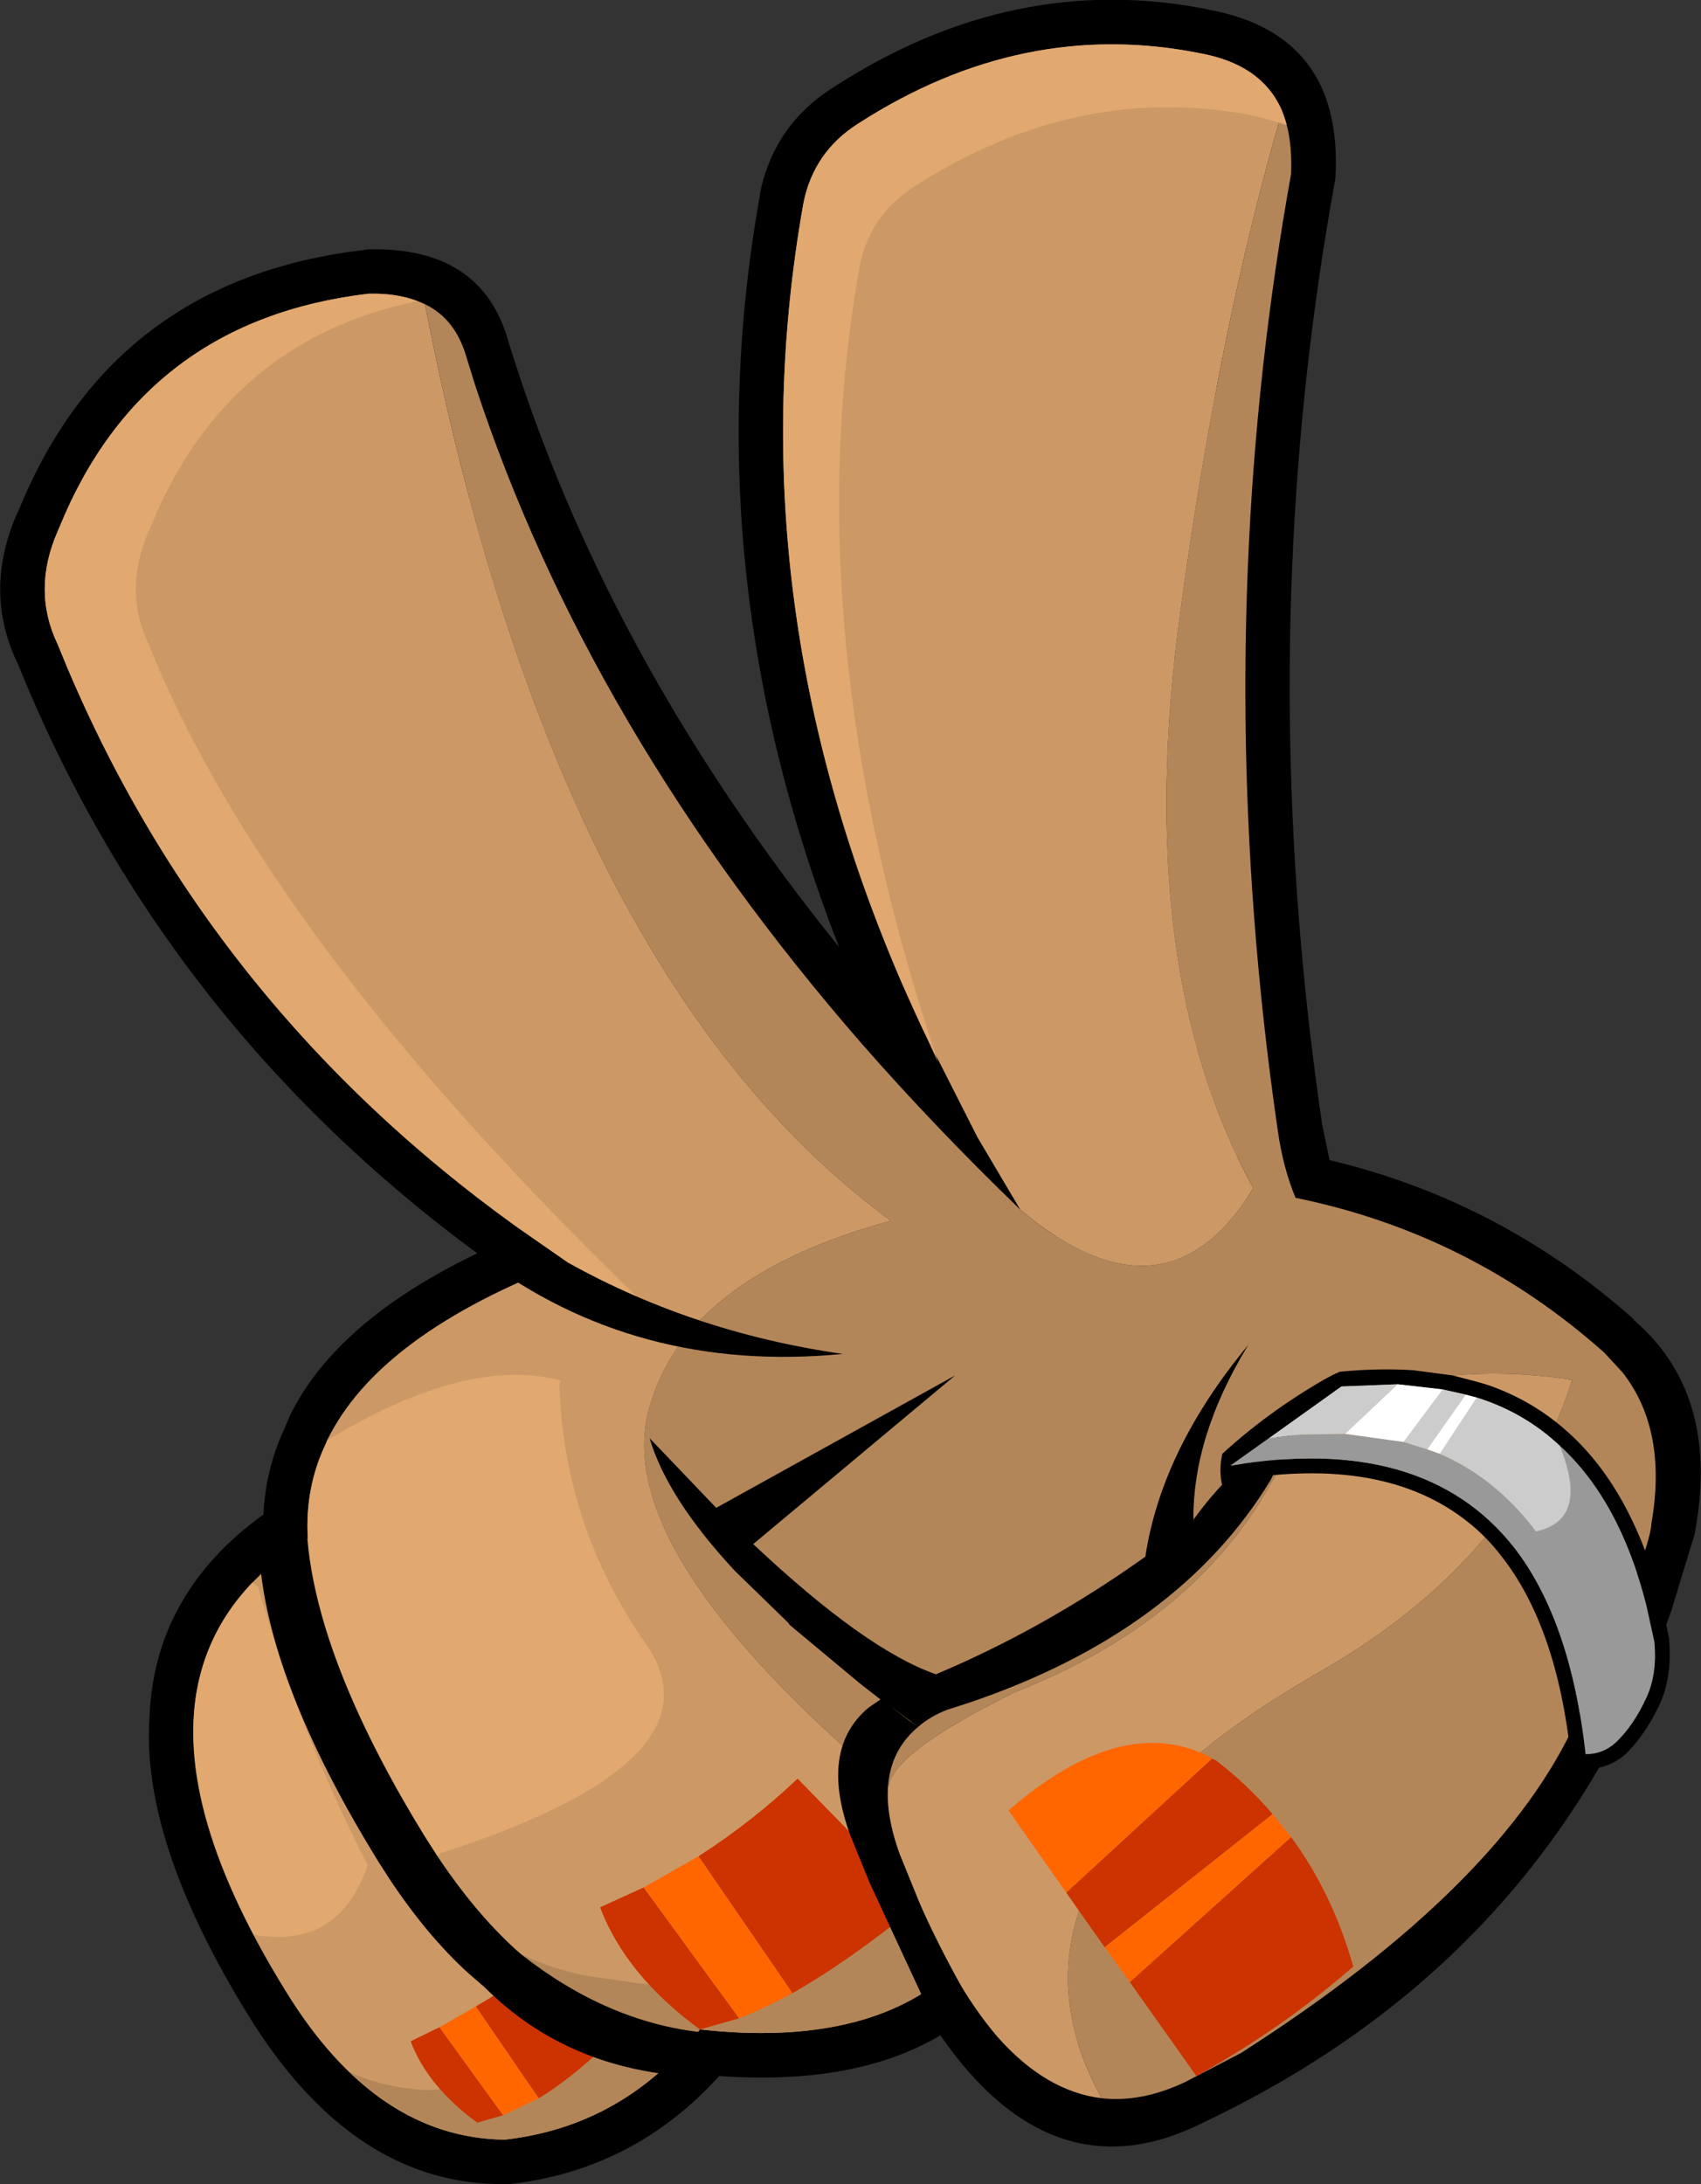
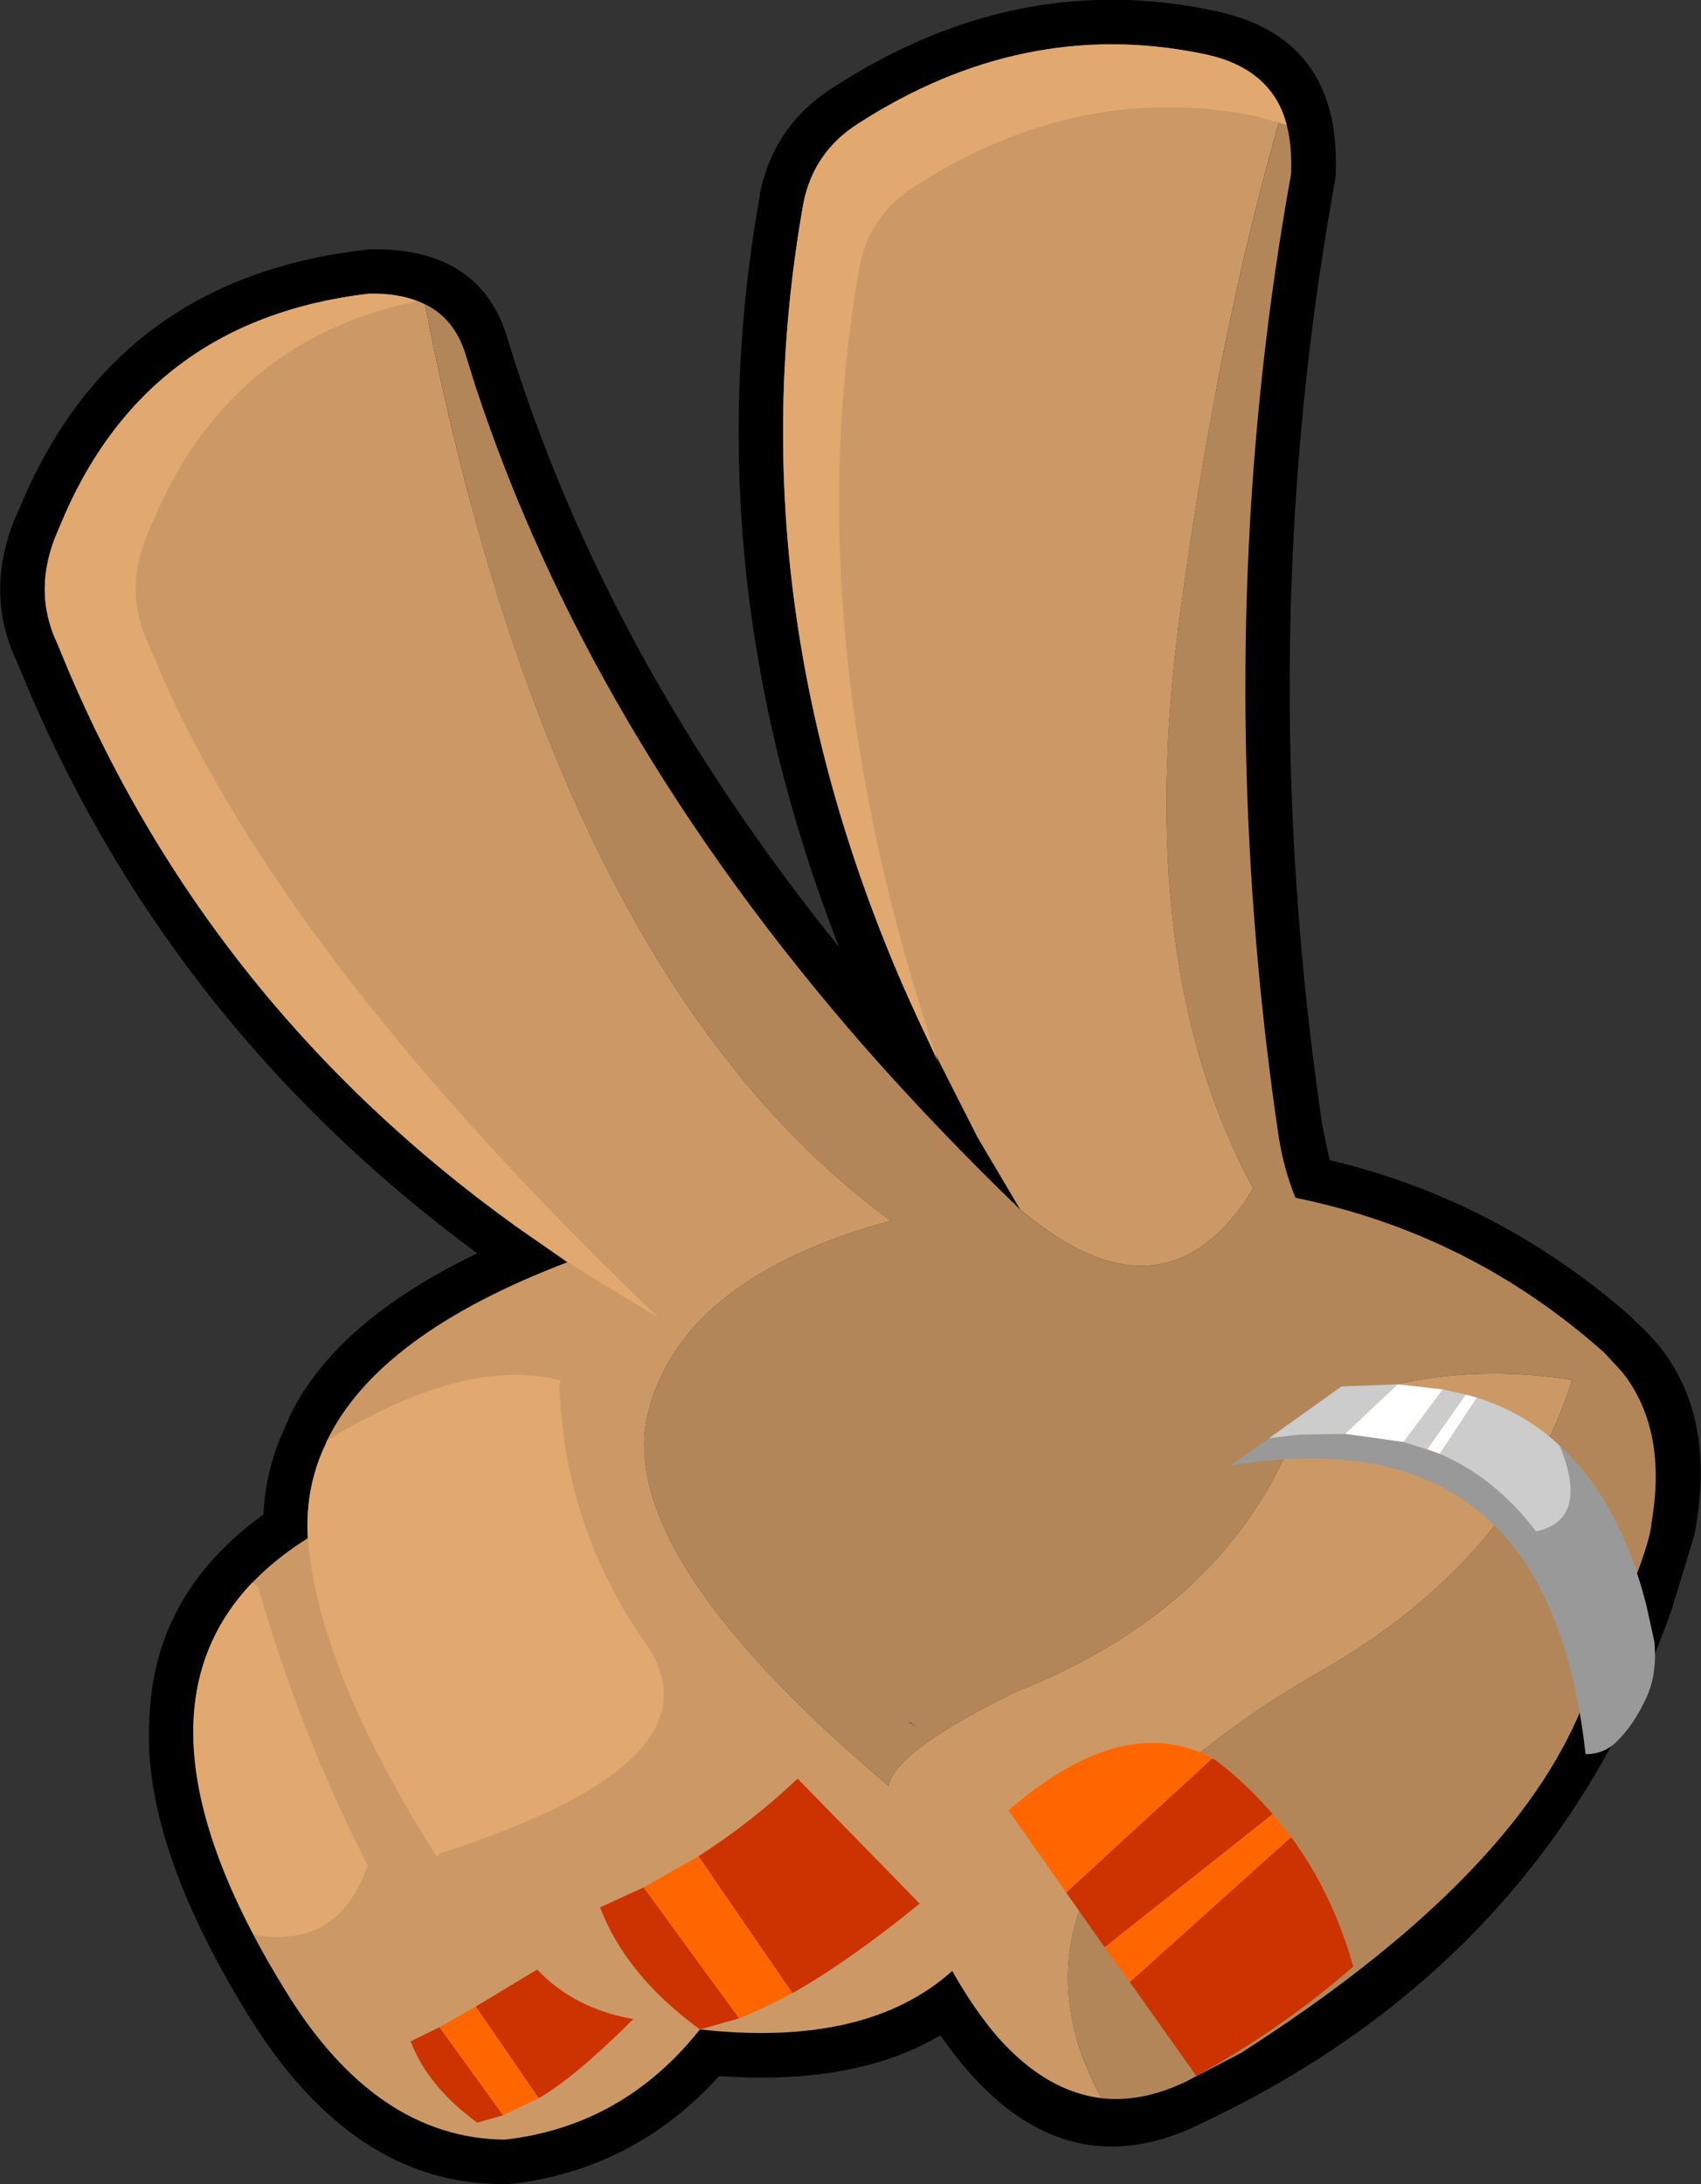
<svg xmlns="http://www.w3.org/2000/svg" height="147.6px" width="114.95px">
  <rect width="100%" height="100%" fill="#333333" stroke="none" />
  <g transform="matrix(1.0, 0.0, 0.0, 1.0, 55.2, 73.75)">
    <path d="M1.2 -67.9 Q13.35 -75.75 26.5 -73.1 L26.45 -73.1 Q35.55 -71.45 35.05 -61.8 L35.0 -61.45 Q30.3 -35.5 32.85 -8.5 33.35 -3.2 34.15 2.25 L34.65 4.65 Q46.2 7.4 55.2 15.4 L55.2 15.45 Q61.05 20.45 59.35 29.75 L59.3 30.0 57.85 34.75 57.85 34.8 Q49.55 58.55 26.2 69.65 16.0 74.85 8.35 63.8 2.6 67.2 -6.6 66.55 -12.35 72.9 -20.75 73.85 L-21.1 73.85 Q-31.35 73.95 -38.45 62.4 -45.65 50.7 -45.1 42.35 -44.8 33.95 -37.4 28.6 -37.25 25.6 -36.05 22.95 L-35.55 21.8 Q-32.4 15.5 -22.95 10.95 -44.25 -4.75 -54.0 -28.9 -56.35 -33.75 -54.05 -39.05 L-54.0 -39.15 -53.9 -39.35 Q-47.55 -54.85 -30.65 -56.85 L-30.35 -56.9 Q-22.65 -57.1 -20.85 -50.7 -14.3 -29.35 1.5 -9.75 -8.4 -35.1 -3.85 -60.55 L-3.85 -60.65 Q-2.9 -65.35 1.2 -67.9 M2.05 -59.45 L2.05 -59.5 Q-2.75 -32.45 9.9 -5.45 L13.5 1.7 13.5 1.65 16.3 6.4 Q16.9 7.35 16.7 8.5 16.5 9.6 15.65 10.35 14.75 11.05 13.65 11.0 12.5 10.95 11.7 10.15 5.85 4.5 0.8 -1.2 -18.95 -23.95 -26.6 -48.95 -27.45 -50.95 -30.15 -50.9 -43.25 -49.25 -48.3 -37.25 L-48.35 -37.05 -48.55 -36.65 Q-49.75 -33.95 -48.6 -31.5 L-48.5 -31.3 Q-39.2 -8.15 -18.55 6.7 L-18.55 6.75 -15.15 9.1 Q-14.2 9.7 -13.95 10.85 -13.65 11.95 -14.2 12.95 -14.7 13.95 -15.75 14.35 -27.05 18.65 -30.3 24.8 L-30.45 25.05 Q-31.55 27.35 -31.4 30.05 -31.35 30.85 -31.7 31.6 L-32.8 32.75 Q-38.75 36.5 -39.1 42.65 -39.35 49.55 -33.35 59.25 -28.25 67.5 -21.15 67.85 -14.6 67.0 -10.25 61.55 -9.75 60.9 -9.05 60.65 L-7.55 60.45 Q2.1 61.5 7.15 57.25 7.85 56.6 8.75 56.5 L10.5 56.75 Q11.3 57.15 11.75 58.0 16.9 67.05 23.65 64.25 L23.6 64.25 Q44.65 54.25 52.2 32.8 L52.15 32.85 53.5 28.4 Q54.4 22.95 51.2 19.9 42.75 12.4 31.75 10.15 31.05 10.0 30.45 9.55 29.85 9.05 29.6 8.35 28.6 5.95 28.2 3.1 27.35 -2.5 26.9 -7.95 24.3 -35.65 29.05 -62.25 29.3 -66.5 25.35 -67.2 L25.3 -67.2 Q14.45 -69.35 4.45 -62.85 L4.4 -62.85 Q2.5 -61.65 2.05 -59.45" fill="#000000" fill-rule="evenodd" stroke="none" />
    <path d="M13.75 8.0 L10.85 3.1 7.15 -4.2 Q-5.9 -32.05 -0.9 -60.05 -0.2 -63.5 2.8 -65.4 13.9 -72.55 25.9 -70.15 30.1 -69.4 31.45 -66.25 27.15 -51.5 24.55 -32.3 21.3 -8.4 29.5 6.55 23.55 16.25 13.75 8.0 M19.25 68.05 Q15.5 67.6 12.25 63.95 10.65 62.1 9.15 59.45 3.35 64.65 -7.9 63.4 -13.1 69.95 -21.1 70.85 -29.8 70.75 -35.9 60.8 -49.1 39.45 -34.4 30.2 -34.6 26.75 -33.15 23.75 L-33.1 23.6 Q-29.6 16.4 -16.85 11.55 L-20.3 9.15 Q-41.65 -6.2 -51.3 -30.2 -53.05 -33.85 -51.3 -37.85 L-51.15 -38.2 Q-45.45 -52.1 -30.3 -53.9 -28.0 -53.95 -26.4 -53.15 L-26.45 -53.1 -26.5 -53.2 -26.45 -53.05 Q-17.6 -7.8 5.0 8.75 -8.95 12.55 -11.35 21.5 -13.95 31.05 4.85 46.95 5.2 44.9 11.55 41.55 L11.65 41.5 13.3 40.65 Q27.95 34.9 32.55 22.45 L32.65 22.25 32.6 22.25 32.4 22.2 32.75 22.15 Q40.95 17.95 51.05 19.5 47.1 31.75 33.95 39.25 10.75 52.6 19.25 68.05" fill="#cc9966" fill-rule="evenodd" stroke="none" />
    <path d="M31.45 -66.25 Q32.15 -64.5 32.05 -62.0 27.3 -35.65 29.85 -8.25 30.35 -2.85 31.15 2.65 31.5 5.15 32.35 7.2 44.15 9.6 53.2 17.65 L54.45 19.0 Q57.5 22.9 56.4 29.2 56.35 31.05 51.4 42.35 46.4 53.65 28.65 65.0 L24.9 66.95 Q21.95 68.35 19.25 68.05 10.75 52.6 33.95 39.25 47.1 31.75 51.05 19.5 40.95 17.95 32.75 22.15 L32.4 22.2 32.6 22.25 32.65 22.25 32.55 22.45 Q27.95 34.9 13.3 40.65 L11.65 41.5 11.55 41.55 Q5.2 44.9 4.85 46.95 -13.95 31.05 -11.35 21.5 -8.95 12.55 5.0 8.75 -17.6 -7.8 -26.45 -53.05 L-26.5 -53.2 -26.45 -53.1 -26.4 -53.15 Q-24.5 -52.2 -23.75 -49.85 L-23.1 -47.75 Q-15.45 -24.45 3.05 -3.2 8.0 2.45 13.75 8.0 23.55 16.25 29.5 6.55 21.3 -8.4 24.55 -32.3 27.15 -51.5 31.45 -66.25 M6.55 42.85 L6.9 43.1 6.25 42.6 6.25 42.65 6.55 42.85" fill="#b38659" fill-rule="evenodd" stroke="none" />
    <path d="M25.9 -70.15 Q30.7 -69.25 31.75 -65.3 L29.7 -65.9 Q17.7 -68.3 6.6 -61.15 3.6 -59.25 2.9 -55.8 -1.55 -30.9 8.2 -1.95 L6.5 -5.65 5.75 -7.3 Q-5.6 -33.6 -0.9 -60.05 -0.2 -63.5 2.8 -65.4 13.9 -72.55 25.9 -70.15 M-27.0 -53.4 Q-39.85 -50.75 -45.0 -38.2 L-45.15 -37.85 Q-46.9 -33.85 -45.15 -30.2 -36.95 -9.8 -10.7 15.3 L-16.85 11.55 -20.3 9.15 Q-41.65 -6.2 -51.3 -30.2 -53.05 -33.85 -51.3 -37.85 L-51.15 -38.2 Q-45.45 -52.1 -30.3 -53.9 -28.4 -53.95 -27.0 -53.4 M-17.4 19.8 Q-17.1 29.4 -11.55 37.35 -6.05 45.25 -25.45 51.5 L-25.65 51.75 -26.45 50.5 Q-33.3 39.35 -34.3 31.2 L-34.4 30.2 Q-34.6 26.75 -33.15 23.75 L-33.1 23.6 Q-23.65 17.85 -17.3 19.55 L-17.4 19.8 M-37.75 33.5 Q-34.95 43.35 -30.35 52.3 -32.3 58.0 -38.05 57.0 -46.15 41.6 -38.15 33.2 L-37.75 33.5" fill="#e1a870" fill-rule="evenodd" stroke="none" />
-     <path d="M6.95 54.9 L9.15 59.45 Q3.35 64.65 -7.9 63.4 -13.1 69.95 -21.1 70.85 -26.9 70.75 -31.55 66.3 -28.95 67.45 -26.0 67.5 -19.25 66.7 -14.5 61.95 -17.55 60.65 -20.3 58.15 -17.75 59.45 -15.05 59.85 L-12.9 60.15 -12.35 60.25 Q-1.15 61.5 6.95 54.9" fill="#b38659" fill-rule="evenodd" stroke="none" />
    <path d="M26.7 45.1 L26.95 45.2 Q29.1 46.85 30.8 48.85 L19.45 57.85 16.85 54.15 26.7 45.1 M32.05 50.4 Q34.85 54.2 36.25 59.15 31.5 63.3 25.65 66.55 L21.15 60.2 32.05 50.4 M-1.65 60.95 L-8.0 51.7 Q-4.35 49.35 -1.3 46.45 L6.95 54.9 Q2.15 58.8 -1.65 60.95 M-11.7 53.8 L-5.25 62.65 -7.9 63.4 Q-12.9 59.75 -14.65 55.15 L-11.7 53.8 M-23.05 61.85 L-18.9 59.35 Q-16.4 62.0 -12.4 62.7 -16.3 66.6 -18.8 68.05 L-23.05 61.85 M-21.2 69.2 L-22.95 69.7 Q-26.3 67.25 -27.45 64.2 L-25.5 63.25 -21.2 69.2" fill="#cc3300" fill-rule="evenodd" stroke="none" />
    <path d="M16.85 54.15 L12.95 48.6 Q20.5 42.05 26.4 44.9 L26.7 45.1 16.85 54.15 M30.8 48.85 L32.05 50.4 21.15 60.2 19.45 57.85 30.8 48.85 M-8.0 51.7 L-1.65 60.95 Q-3.6 62.0 -5.25 62.65 L-11.7 53.8 -8.0 51.7 M-23.05 61.85 L-18.8 68.05 -21.2 69.2 -25.5 63.25 -23.05 61.85" fill="#ff6600" fill-rule="evenodd" stroke="none" />
-     <path d="M3.5 41.65 L4.3 41.1 2.95 40.05 -1.85 36.05 -1.9 35.95 -5.55 32.4 Q-10.1 27.5 -11.3 23.45 L-11.15 23.6 -6.8 28.15 9.35 19.2 -4.3 30.6 Q3.3 37.75 8.05 39.4 15.4 36.3 22.2 31.45 23.3 24.2 29.15 17.15 25.4 23.3 25.45 28.95 28.45 24.8 32.65 22.4 L30.65 26.3 Q24.45 36.5 10.35 41.3 L8.8 41.8 Q7.65 42.25 6.85 42.95 L4.9 41.5 6.2 42.5 6.85 42.95 Q3.5 45.75 5.6 51.55 L6.9 54.75 Q7.95 57.25 10.1 61.1 8.1 60.2 8.35 63.8 L3.55 53.45 2.25 50.25 Q0.15 44.45 3.5 41.65 M-37.55 32.45 Q-36.2 31.15 -34.45 30.05 L-34.35 31.05 Q-33.35 39.2 -26.5 50.35 L-25.7 51.6 Q-23.15 55.45 -20.35 58.0 L-19.95 58.35 Q-14.15 62.9 -7.75 63.6 L-8.15 66.6 Q-16.8 66.2 -22.45 60.55 L-23.55 59.6 Q-26.35 57.05 -28.9 53.2 L-29.7 51.95 Q-36.55 40.8 -37.55 32.65 L-37.55 32.45 M-17.4 11.25 Q-8.7 16.25 1.75 17.75 -12.2 19.1 -22.7 11.2 L-17.4 11.25" fill="#000000" fill-rule="evenodd" stroke="none" />
-     <path d="M43.85 20.5 L42.3 20.15 39.25 19.8 35.45 19.95 30.55 23.45 27.95 25.3 Q41.0 23.1 47.1 30.8 50.95 35.75 51.95 44.8 53.15 44.8 54.0 44.0 55.2 42.85 56.05 41.0 56.8 39.4 56.6 37.2 L56.05 34.7 Q54.25 27.65 50.2 23.95 47.8 21.7 44.6 20.7 L43.85 20.5 M44.5 19.6 L45.2 19.8 Q48.2 20.8 50.55 22.85 55.05 26.75 57.05 34.45 L57.6 37.0 57.6 37.1 Q57.8 39.6 56.95 41.45 56.0 43.45 54.7 44.75 53.55 45.8 51.95 45.8 51.55 45.8 51.3 45.55 L50.95 44.9 Q50.0 36.15 46.25 31.4 45.25 30.1 44.05 29.15 38.35 24.55 28.15 26.3 27.9 26.3 27.4 26.65 27.15 25.65 27.4 24.5 30.45 21.7 34.25 19.5 L34.9 19.15 35.35 18.95 Q37.95 18.7 40.3 18.85 L42.95 19.2 44.5 19.6" fill="#000000" fill-rule="evenodd" stroke="none" />
    <path d="M50.2 23.95 Q54.25 27.65 56.05 34.7 L56.6 37.2 Q56.8 39.4 56.05 41.0 55.2 42.85 54.0 44.0 53.15 44.8 51.95 44.8 50.95 35.75 47.1 30.8 41.0 23.1 27.95 25.3 L30.55 23.45 32.6 23.2 35.7 23.15 39.65 23.7 41.25 24.2 42.1 24.5 Q45.9 26.15 48.6 29.75 52.25 28.95 50.2 23.95" fill="#999999" fill-rule="evenodd" stroke="none" />
    <path d="M42.3 20.15 L43.85 20.5 41.25 24.2 39.65 23.7 42.3 20.15 M44.6 20.7 Q47.8 21.7 50.2 23.95 52.25 28.95 48.6 29.75 45.9 26.15 42.1 24.5 L44.6 20.7 M30.55 23.45 L35.45 19.95 39.25 19.8 35.7 23.15 32.6 23.2 30.55 23.45" fill="#cccccc" fill-rule="evenodd" stroke="none" />
    <path d="M43.85 20.5 L44.6 20.7 42.1 24.5 41.25 24.2 43.85 20.5 M39.25 19.8 L42.3 20.15 39.65 23.7 35.7 23.15 39.25 19.8" fill="#ffffff" fill-rule="evenodd" stroke="none" />
  </g>
</svg>